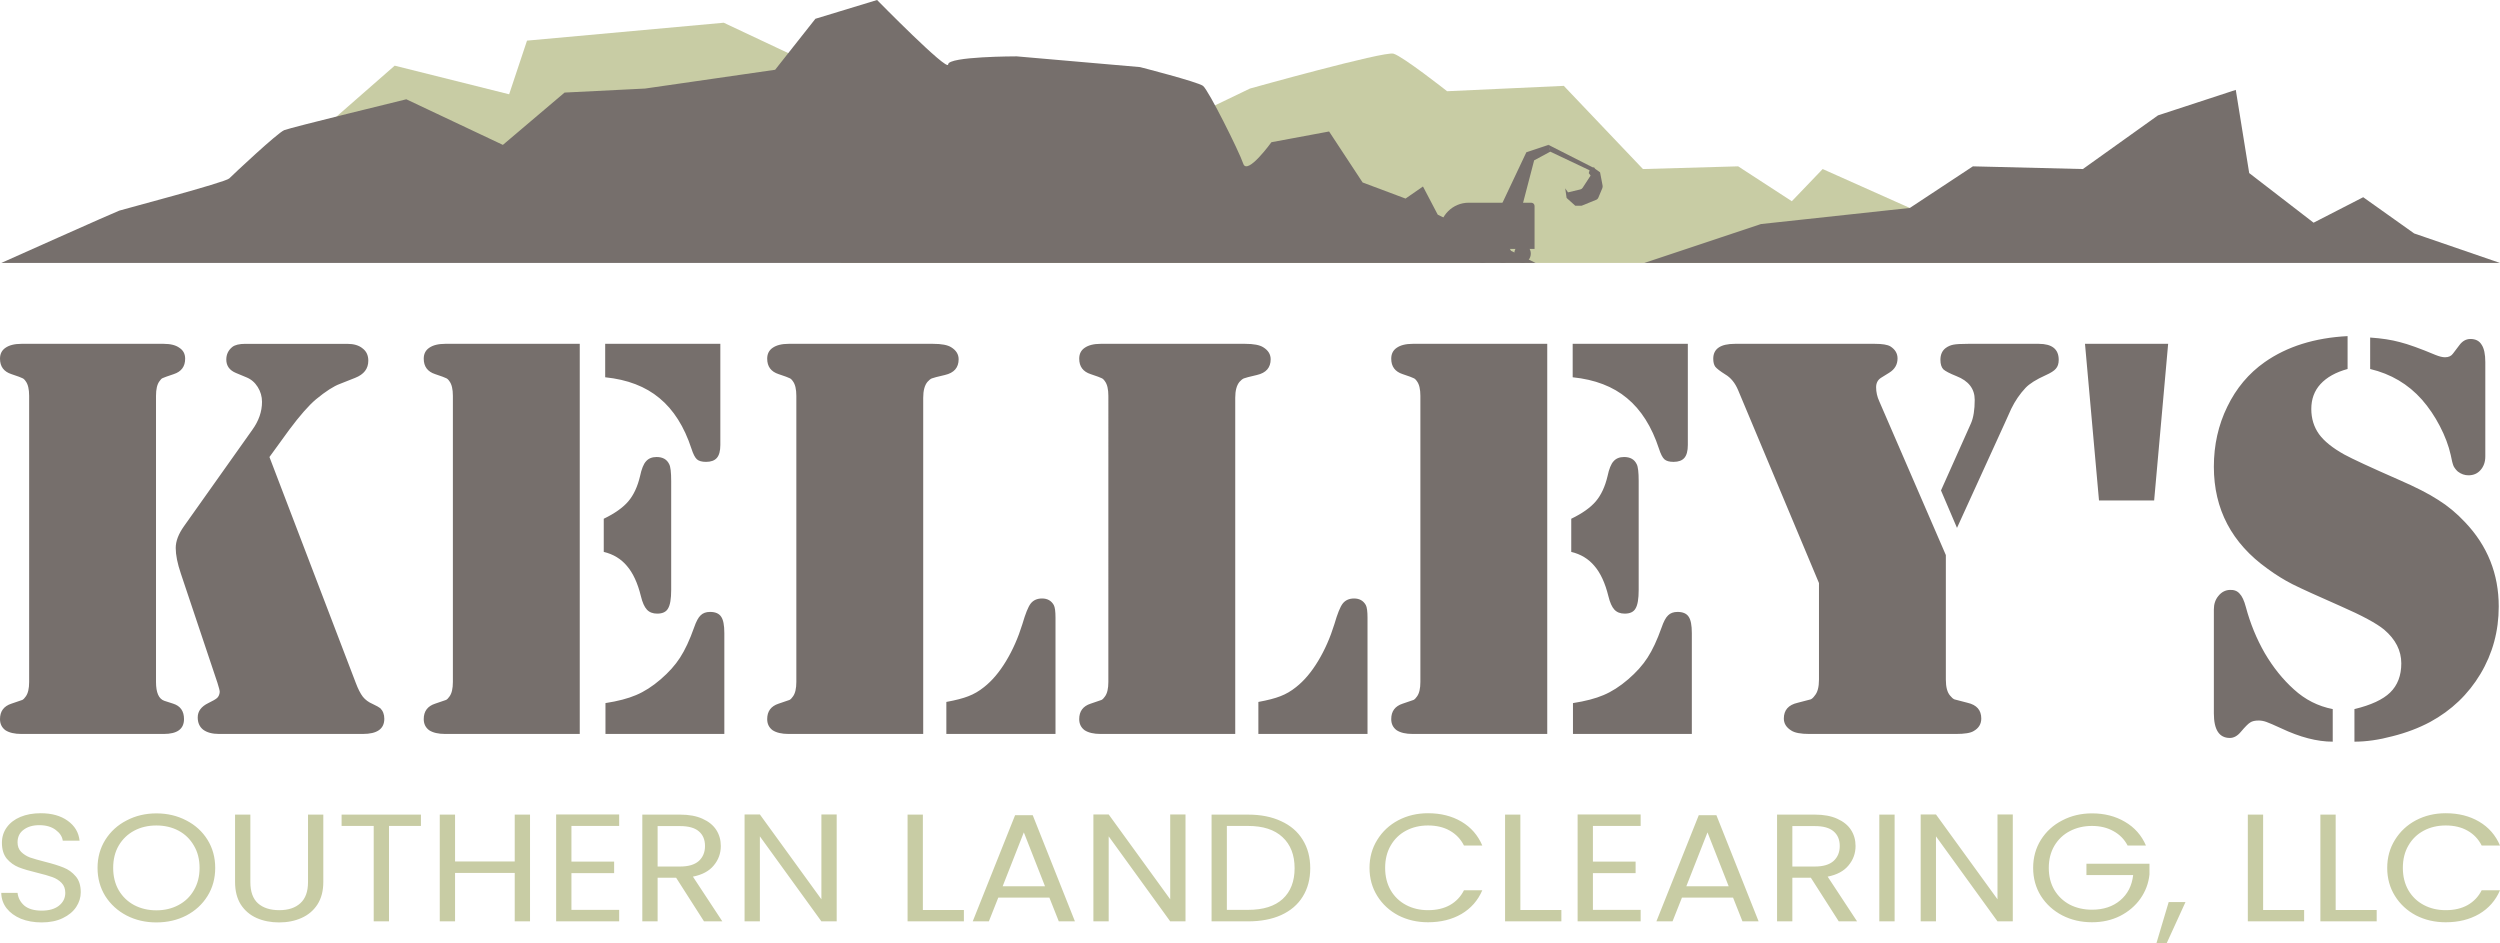
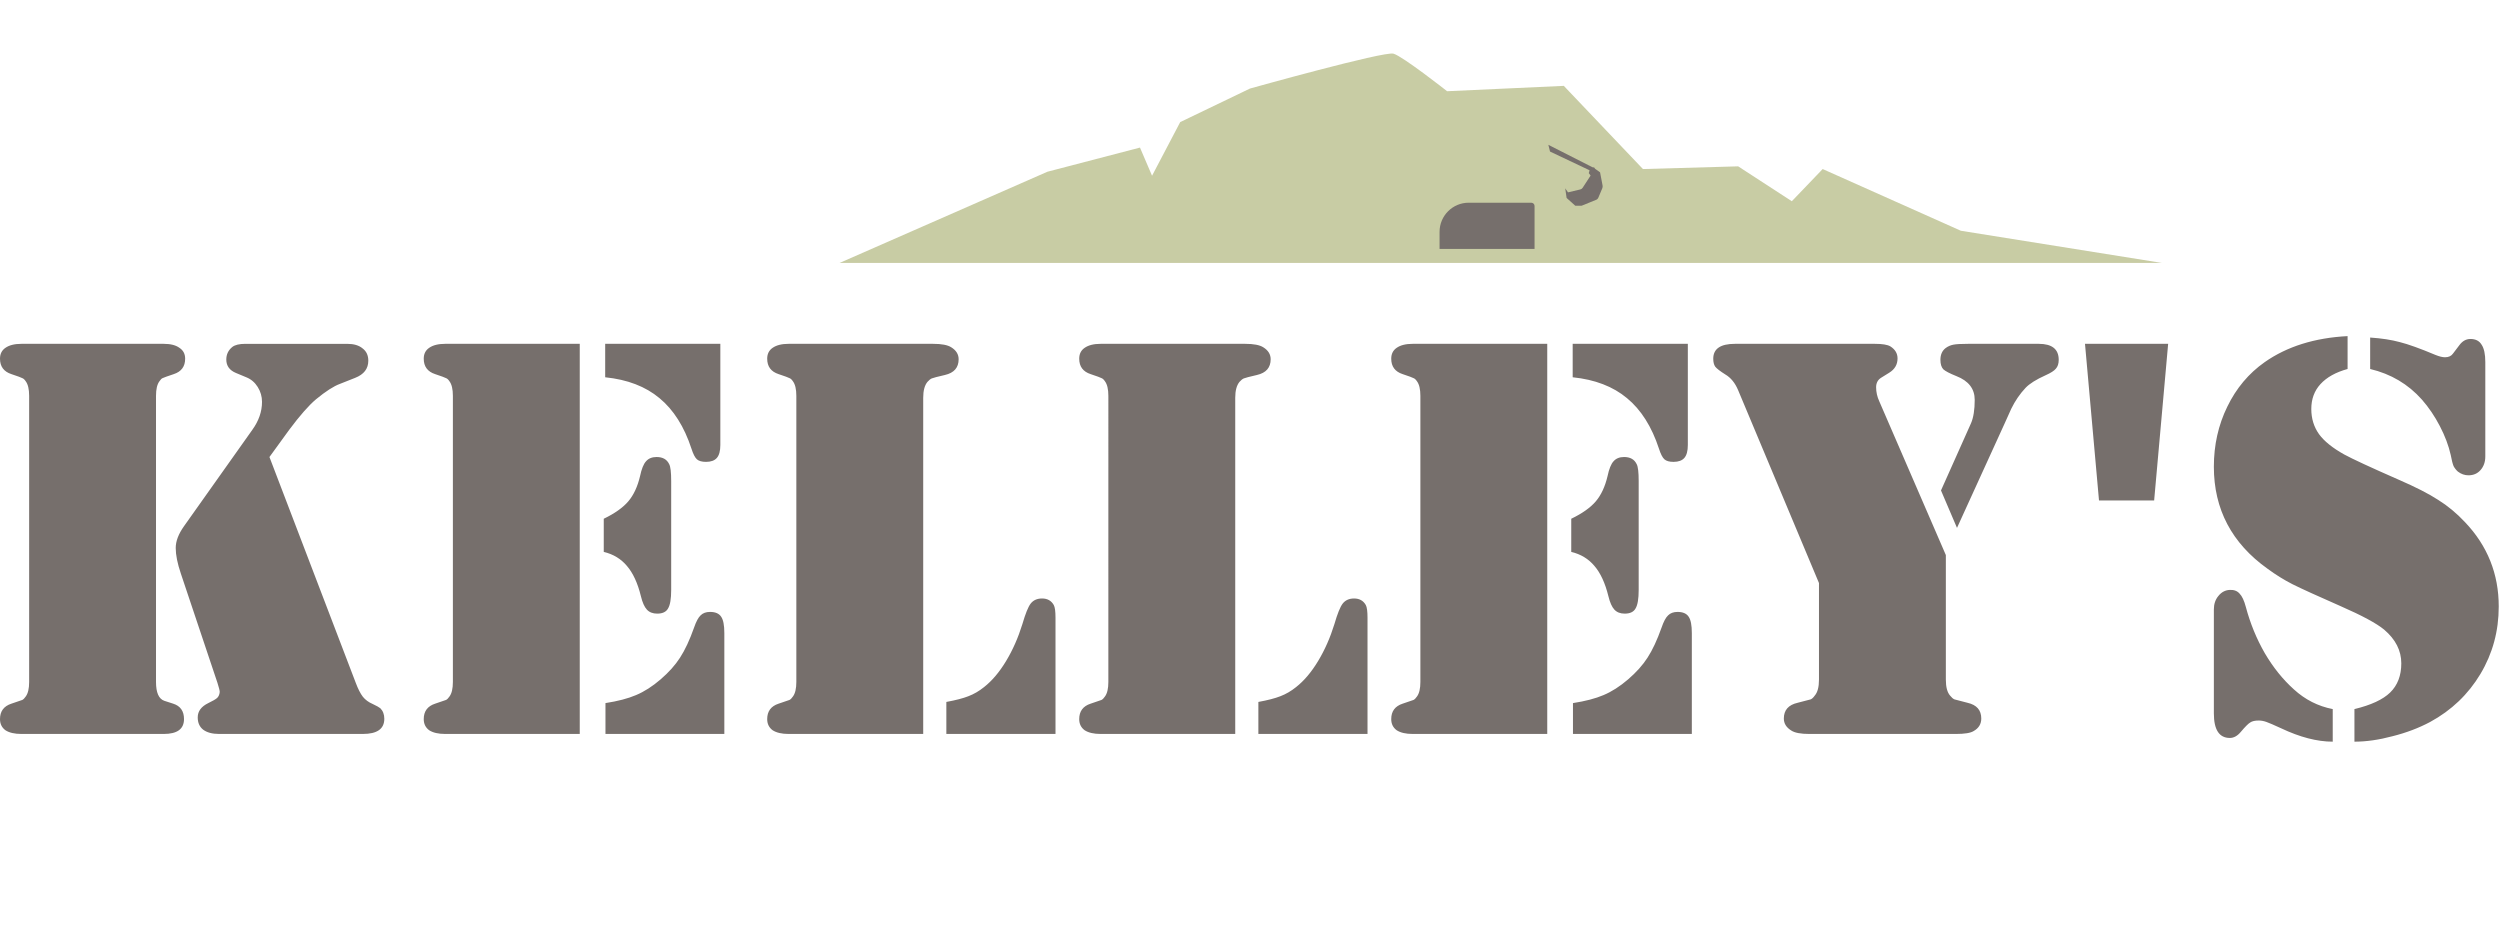
<svg xmlns="http://www.w3.org/2000/svg" width="978" height="369" viewBox="0 0 978 369" fill="none">
  <path d="M8.383 287.123c-2.683 0-4.769-.485-6.26-1.454C.708 284.626 0 283.172 0 281.309c0-3.056 1.49-5.069 4.471-6.038 2.459-.82 3.875-1.304 4.248-1.453.447-.224.894-.671 1.341-1.342.894-1.193 1.341-3.093 1.341-5.702V154.856c0-2.609-.447-4.509-1.341-5.702-.447-.671-.894-1.081-1.341-1.23-.373-.223-1.788-.745-4.248-1.565C1.49 145.39 0 143.377 0 140.321c0-1.863.708-3.279 2.124-4.248 1.49-1.044 3.577-1.566 6.26-1.566H64.049c2.683 0 4.732.522 6.148 1.566 1.49.969 2.236 2.385 2.236 4.248 0 3.056-1.49 5.069-4.471 6.038-2.459.82-3.912 1.342-4.359 1.565-.373.149-.782.559-1.23 1.23-.894 1.193-1.341 3.093-1.341 5.702v111.918c0 4.174 1.081 6.634 3.242 7.379l3.465 1.118c2.832.895 4.248 2.907 4.248 6.038 0 3.876-2.645 5.814-7.936 5.814H8.383Zm97.025-108.34 33.757 88.326c.894 2.386 1.826 4.212 2.794 5.479.969 1.192 2.236 2.124 3.801 2.795 1.565.745 2.571 1.304 3.018 1.677 1.043 1.044 1.565 2.423 1.565 4.137 0 3.95-2.795 5.926-8.384 5.926H85.734c-2.683 0-4.769-.559-6.26-1.677-1.416-1.118-2.124-2.721-2.124-4.808 0-2.385 1.379-4.249 4.136-5.59 1.714-.82 2.869-1.491 3.465-2.013.596-.596.931-1.379 1.006-2.348 0-.522-.298-1.714-.894-3.578l-14.308-42.71c-1.341-3.95-2.012-7.304-2.012-10.062 0-2.609 1.081-5.441 3.242-8.497l26.715-37.679c2.534-3.503 3.8-7.156 3.8-10.957 0-2.087-.559-4.025-1.676-5.814-1.118-1.789-2.608-3.056-4.471-3.801l-4.024-1.677c-2.534-1.044-3.8-2.796-3.8-5.255 0-2.013.782-3.653 2.347-4.92 1.043-.82 2.757-1.23 5.142-1.23h39.794c2.608 0 4.62.597 6.036 1.789 1.49 1.118 2.235 2.721 2.235 4.808 0 3.131-1.714 5.367-5.142 6.708l-5.924 2.348c-2.459.895-5.589 2.907-9.389 6.038-2.832 2.385-6.335 6.373-10.508 11.963l-7.712 10.622ZM226.8 134.507v152.616h-52.648c-2.683 0-4.77-.485-6.26-1.454-1.416-1.043-2.124-2.497-2.124-4.36 0-3.056 1.491-5.069 4.471-6.038 2.46-.82 3.875-1.304 4.248-1.453.447-.224.894-.671 1.341-1.342.895-1.193 1.342-3.093 1.342-5.702V154.856c0-2.609-.447-4.509-1.342-5.702-.447-.671-.894-1.081-1.341-1.23-.373-.223-1.788-.745-4.248-1.565-2.98-.969-4.471-2.982-4.471-6.038 0-1.863.708-3.279 2.124-4.248 1.49-1.044 3.577-1.566 6.26-1.566H226.8Zm9.948 0h45.047v39.58c0 2.31-.447 3.988-1.341 5.031-.895 1.044-2.311 1.565-4.248 1.565-1.639 0-2.832-.335-3.577-1.006-.745-.671-1.453-2.05-2.124-4.137-2.832-8.646-7.005-15.243-12.519-19.789-5.44-4.547-12.519-7.268-21.238-8.162v-13.082Zm-.559 81.395v-12.969c4.322-2.087 7.527-4.361 9.613-6.82 2.087-2.46 3.614-5.74 4.583-9.839.596-2.833 1.379-4.771 2.347-5.814.969-1.118 2.348-1.677 4.136-1.677 2.385 0 4.024.931 4.918 2.795.522.969.783 3.168.783 6.596v42.598c0 3.504-.41 5.926-1.23 7.268-.745 1.341-2.161 2.012-4.247 2.012-1.714 0-3.056-.521-4.024-1.565-.969-1.043-1.752-2.795-2.348-5.255-1.266-5.143-3.092-9.093-5.477-11.851-2.31-2.758-5.328-4.584-9.054-5.479Zm.671 71.221v-12.075c4.843-.746 8.83-1.789 11.96-3.131 3.204-1.342 6.409-3.391 9.613-6.149 3.204-2.758 5.738-5.591 7.601-8.498 1.938-2.981 3.763-6.894 5.477-11.739.82-2.385 1.677-3.988 2.571-4.808.894-.894 2.124-1.342 3.689-1.342 2.086 0 3.54.634 4.359 1.901.82 1.193 1.23 3.317 1.23 6.373v39.468h-46.5ZM361.158 287.123H308.51c-2.683 0-4.769-.485-6.26-1.454-1.415-1.043-2.123-2.497-2.123-4.36 0-3.056 1.49-5.069 4.471-6.038 2.459-.82 3.875-1.304 4.247-1.453.448-.224.895-.671 1.342-1.342.894-1.193 1.341-3.093 1.341-5.702V154.856c0-2.609-.447-4.509-1.341-5.702-.447-.671-.894-1.081-1.342-1.23-.372-.223-1.788-.745-4.247-1.565-2.981-.969-4.471-2.982-4.471-6.038 0-1.863.708-3.279 2.123-4.248 1.491-1.044 3.577-1.566 6.26-1.566h56.56c3.279 0 5.626.448 7.042 1.342 1.938 1.193 2.907 2.758 2.907 4.696 0 3.28-1.789 5.329-5.366 6.149-2.906.671-4.62 1.118-5.142 1.342-.521.224-1.08.671-1.676 1.342-1.118 1.341-1.677 3.428-1.677 6.261v131.484Zm9.054 0V274.6c3.652-.67 6.521-1.416 8.607-2.236 2.161-.82 4.21-2.012 6.148-3.578 3.13-2.459 5.999-5.851 8.607-10.174 2.608-4.323 4.732-9.131 6.371-14.423 1.193-4.099 2.273-6.783 3.242-8.05 1.043-1.342 2.534-2.012 4.471-2.012 2.087 0 3.614.857 4.583 2.571.447.82.671 2.46.671 4.92v45.505h-42.7ZM483.221 287.123h-52.648c-2.683 0-4.769-.485-6.26-1.454-1.416-1.043-2.124-2.497-2.124-4.36 0-3.056 1.491-5.069 4.472-6.038 2.459-.82 3.875-1.304 4.247-1.453.447-.224.894-.671 1.341-1.342.895-1.193 1.342-3.093 1.342-5.702V154.856c0-2.609-.447-4.509-1.342-5.702-.447-.671-.894-1.081-1.341-1.23-.372-.223-1.788-.745-4.247-1.565-2.981-.969-4.472-2.982-4.472-6.038 0-1.863.708-3.279 2.124-4.248 1.491-1.044 3.577-1.566 6.26-1.566h56.56c3.279 0 5.626.448 7.042 1.342 1.938 1.193 2.906 2.758 2.906 4.696 0 3.28-1.788 5.329-5.365 6.149-2.906.671-4.62 1.118-5.142 1.342-.522.224-1.08.671-1.677 1.342-1.117 1.341-1.676 3.428-1.676 6.261v131.484Zm9.054 0V274.6c3.651-.67 6.52-1.416 8.607-2.236 2.161-.82 4.21-2.012 6.148-3.578 3.129-2.459 5.998-5.851 8.607-10.174 2.608-4.323 4.732-9.131 6.371-14.423 1.192-4.099 2.273-6.783 3.242-8.05 1.043-1.342 2.533-2.012 4.471-2.012 2.086 0 3.614.857 4.583 2.571.447.82.67 2.46.67 4.92v45.505h-42.699ZM605.283 134.507v152.616h-52.647c-2.683 0-4.77-.485-6.26-1.454-1.416-1.043-2.124-2.497-2.124-4.36 0-3.056 1.49-5.069 4.471-6.038 2.459-.82 3.875-1.304 4.248-1.453.447-.224.894-.671 1.341-1.342.894-1.193 1.342-3.093 1.342-5.702V154.856c0-2.609-.448-4.509-1.342-5.702-.447-.671-.894-1.081-1.341-1.23-.373-.223-1.789-.745-4.248-1.565-2.981-.969-4.471-2.982-4.471-6.038 0-1.863.708-3.279 2.124-4.248 1.49-1.044 3.577-1.566 6.26-1.566h52.647Zm9.949 0h45.047v39.58c0 2.31-.447 3.988-1.342 5.031-.894 1.044-2.31 1.565-4.247 1.565-1.64 0-2.832-.335-3.577-1.006-.745-.671-1.453-2.05-2.124-4.137-2.832-8.646-7.005-15.243-12.519-19.789-5.44-4.547-12.52-7.268-21.238-8.162v-13.082Zm-.559 81.395v-12.969c4.322-2.087 7.526-4.361 9.613-6.82 2.086-2.46 3.614-5.74 4.583-9.839.596-2.833 1.378-4.771 2.347-5.814.969-1.118 2.347-1.677 4.136-1.677 2.385 0 4.024.931 4.918 2.795.522.969.783 3.168.783 6.596v42.598c0 3.504-.41 5.926-1.23 7.268-.745 1.341-2.161 2.012-4.248 2.012-1.713 0-3.055-.521-4.024-1.565-.968-1.043-1.751-2.795-2.347-5.255-1.267-5.143-3.092-9.093-5.477-11.851-2.31-2.758-5.328-4.584-9.054-5.479Zm.671 71.221v-12.075c4.843-.746 8.83-1.789 11.96-3.131 3.204-1.342 6.409-3.391 9.613-6.149 3.204-2.758 5.738-5.591 7.601-8.498 1.937-2.981 3.763-6.894 5.477-11.739.82-2.385 1.677-3.988 2.571-4.808.894-.894 2.124-1.342 3.689-1.342 2.086 0 3.539.634 4.359 1.901.82 1.193 1.23 3.317 1.23 6.373v39.468h-46.5ZM761.215 217.132v48.748c0 2.906.559 4.994 1.677 6.261.596.745 1.155 1.23 1.676 1.453.522.149 2.236.596 5.142 1.342 3.577.82 5.366 2.869 5.366 6.149 0 2.162-1.006 3.802-3.018 4.92-1.193.745-3.503 1.118-6.931 1.118h-57.342c-3.354 0-5.701-.448-7.042-1.342-1.938-1.193-2.907-2.758-2.907-4.696 0-3.28 1.789-5.329 5.366-6.149 2.906-.746 4.62-1.193 5.142-1.342.521-.223 1.043-.708 1.564-1.453 1.118-1.267 1.677-3.355 1.677-6.261v-37.791l-31.633-75.469c-1.193-2.832-2.869-4.882-5.03-6.149-2.012-1.267-3.316-2.274-3.913-3.019-.521-.745-.782-1.789-.782-3.131 0-3.876 2.832-5.814 8.495-5.814h54.772c2.906 0 4.918.336 6.036 1.007 1.863 1.192 2.794 2.758 2.794 4.696 0 2.385-1.08 4.248-3.241 5.59l-3.242 2.012c-1.267.82-1.9 2.05-1.9 3.69 0 1.863.41 3.69 1.23 5.478l26.044 60.152Zm4.359-10.621-6.259-14.647 11.737-26.275c.968-2.236 1.453-5.292 1.453-9.168 0-4.323-2.385-7.416-7.154-9.28-2.608-1.043-4.322-1.937-5.142-2.683-.745-.82-1.118-2.05-1.118-3.689 0-2.013.671-3.541 2.012-4.584.895-.671 1.901-1.119 3.018-1.342 1.118-.224 3.056-.336 5.813-.336h27.609c5.217 0 7.825 2.087 7.825 6.262 0 1.49-.373 2.646-1.118 3.466-.671.819-2.012 1.677-4.024 2.571-3.652 1.64-6.26 3.28-7.825 4.92-2.235 2.385-4.098 5.105-5.589 8.161l-2.57 5.702-18.668 40.922ZM842.702 195.777h-21.573l-5.478-61.27h32.528l-5.477 61.27ZM918.376 131.489v12.857c-4.62 1.267-8.159 3.243-10.619 5.926-2.384 2.609-3.577 5.851-3.577 9.727 0 3.727 1.006 7.007 3.018 9.839 2.012 2.758 5.291 5.404 9.837 7.938 3.13 1.715 10.209 4.994 21.238 9.839 6.707 2.907 11.886 5.553 15.537 7.939 3.726 2.31 7.229 5.217 10.508 8.72 8.793 9.243 13.189 20.237 13.189 32.983 0 9.615-2.384 18.411-7.153 26.386-4.77 7.976-11.327 14.237-19.673 18.784-4.472 2.385-9.39 4.248-14.755 5.59-5.291 1.416-10.247 2.124-14.867 2.124v-12.745c6.483-1.566 11.141-3.727 13.972-6.485 2.907-2.833 4.36-6.634 4.36-11.404 0-4.994-2.236-9.392-6.707-13.194-2.981-2.459-8.644-5.515-16.99-9.168-9.166-4.025-15.463-6.894-18.891-8.609-3.353-1.714-6.595-3.727-9.725-6.037-14.009-9.988-21.014-23.293-21.014-39.915 0-8.497 1.751-16.324 5.253-23.479 3.503-7.23 8.384-13.044 14.643-17.442 8.719-6.112 19.525-9.504 32.416-10.174Zm8.831 12.857v-12.298c4.471.298 8.346.894 11.625 1.789 3.279.819 7.936 2.497 13.972 5.031 1.491.596 2.72.894 3.689.894 1.416 0 2.459-.484 3.13-1.453l2.459-3.243c1.192-1.639 2.645-2.459 4.359-2.459 2.012 0 3.466.745 4.36 2.236.969 1.416 1.453 3.689 1.453 6.82v36.896c0 2.162-.634 3.95-1.9 5.367-1.193 1.341-2.758 2.012-4.695 2.012-1.49 0-2.869-.484-4.136-1.453-.671-.597-1.229-1.305-1.677-2.125-.372-.894-.745-2.348-1.117-4.36-.82-3.652-2.236-7.417-4.248-11.292-2.012-3.876-4.359-7.342-7.042-10.398-5.365-6.038-12.109-10.026-20.232-11.964Zm-14.643 133.05v12.745c-6.111 0-12.855-1.751-20.232-5.254-2.757-1.268-4.658-2.088-5.701-2.46-1.043-.373-2.049-.559-3.018-.559-1.49 0-2.608.261-3.353.782-.745.448-1.938 1.64-3.577 3.578-1.342 1.64-2.795 2.46-4.36 2.46-4.173 0-6.259-3.205-6.259-9.615v-40.698c0-2.087.596-3.838 1.788-5.255 1.193-1.49 2.683-2.273 4.471-2.348 1.64-.074 2.907.41 3.801 1.454.969.969 1.788 2.721 2.459 5.255 1.714 6.41 4.173 12.41 7.377 18.001 3.279 5.59 7.08 10.323 11.402 14.199 4.397 4.025 9.464 6.596 15.202 7.715Z" fill="#766F6C" />
-   <path d="M16.336 360.852c-3.025 0-5.743-.479-8.154-1.438-2.367-.998-4.23-2.356-5.589-4.074-1.359-1.757-2.06-3.774-2.104-6.051h6.378c.219 1.957 1.096 3.615 2.63 4.973 1.578 1.318 3.858 1.977 6.839 1.977 2.849 0 5.085-.639 6.707-1.917 1.666-1.318 2.499-2.996 2.499-5.033 0-1.597-.482-2.895-1.447-3.894-.964-.998-2.17-1.757-3.616-2.276-1.447-.52-3.397-1.079-5.852-1.678-3.025-.719-5.458-1.438-7.299-2.157-1.797-.719-3.353-1.837-4.669-3.355-1.271-1.557-1.907-3.634-1.907-6.23 0-2.277.636-4.294 1.907-6.051 1.271-1.758 3.047-3.116 5.326-4.074 2.323-.959 4.975-1.438 7.956-1.438 4.296 0 7.803.978 10.521 2.935 2.762 1.958 4.318 4.554 4.668 7.789h-6.575c-.219-1.598-1.14-2.996-2.762-4.194-1.622-1.238-3.77-1.857-6.444-1.857-2.499 0-4.537.599-6.115 1.797-1.578 1.158-2.367 2.796-2.367 4.913 0 1.518.46 2.756 1.381 3.714.964.959 2.126 1.698 3.485 2.217 1.403.479 3.353 1.038 5.852 1.678 3.025.758 5.458 1.517 7.299 2.276 1.841.719 3.419 1.857 4.734 3.415 1.315 1.518 1.973 3.595 1.973 6.231 0 2.037-.592 3.954-1.775 5.751-1.183 1.797-2.937 3.255-5.26 4.374-2.323 1.118-5.063 1.677-8.219 1.677ZM61.175 360.852c-4.252 0-8.132-.899-11.639-2.696-3.507-1.837-6.291-4.373-8.351-7.609-2.017-3.275-3.025-6.949-3.025-11.023s1.008-7.729 3.025-10.964c2.06-3.275 4.844-5.811 8.351-7.608 3.507-1.838 7.386-2.756 11.639-2.756 4.296 0 8.197.918 11.704 2.756 3.507 1.797 6.269 4.313 8.285 7.548 2.016 3.236 3.025 6.91 3.025 11.024 0 4.114-1.008 7.788-3.025 11.023-2.017 3.236-4.778 5.772-8.285 7.609-3.507 1.797-7.408 2.696-11.704 2.696Zm0-4.733c3.2 0 6.071-.679 8.614-2.037 2.586-1.358 4.603-3.295 6.049-5.811 1.49-2.516 2.236-5.432 2.236-8.747 0-3.355-.745-6.271-2.236-8.747-1.447-2.516-3.441-4.453-5.984-5.811-2.542-1.358-5.436-2.037-8.68-2.037-3.244 0-6.137.679-8.68 2.037-2.542 1.358-4.559 3.295-6.049 5.811-1.447 2.476-2.17 5.392-2.17 8.747 0 3.315.723 6.231 2.17 8.747 1.49 2.516 3.507 4.453 6.049 5.811 2.586 1.358 5.48 2.037 8.68 2.037ZM97.941 318.675v26.421c0 3.714.986 6.47 2.959 8.267 2.016 1.798 4.8 2.696 8.35 2.696 3.507 0 6.247-.898 8.22-2.696 2.016-1.797 3.025-4.553 3.025-8.267v-26.421h5.983v26.361c0 3.475-.767 6.41-2.301 8.807-1.534 2.356-3.617 4.113-6.247 5.272-2.586 1.158-5.501 1.737-8.745 1.737-3.244 0-6.181-.579-8.811-1.737-2.587-1.159-4.647-2.916-6.181-5.272-1.49-2.397-2.236-5.332-2.236-8.807v-26.361h5.984ZM164.669 318.675v4.433h-12.493v37.325h-5.984v-37.325h-12.559v-4.433h31.036ZM207.345 318.675v41.758h-5.984v-18.932h-23.343v18.932h-5.983v-41.758h5.983v18.333h23.343v-18.333h5.984ZM223.546 323.108v13.96h16.702v4.493h-16.702v14.378h18.674v4.494h-24.658v-41.818h24.658v4.493h-18.674ZM275.406 360.433l-10.915-17.075h-7.233v17.075h-5.984v-41.758h14.795c3.463 0 6.378.539 8.746 1.618 2.411 1.078 4.208 2.536 5.391 4.373 1.184 1.837 1.776 3.934 1.776 6.291 0 2.875-.921 5.412-2.762 7.608-1.797 2.197-4.515 3.655-8.153 4.374l11.507 17.494h-7.168Zm-18.148-21.448h8.811c3.244 0 5.677-.719 7.299-2.157 1.622-1.478 2.433-3.435 2.433-5.871 0-2.477-.811-4.394-2.433-5.752-1.578-1.358-4.011-2.037-7.299-2.037h-8.811v15.817ZM327.313 360.433h-5.984l-24.066-33.251v33.251h-5.984v-41.818h5.984l24.066 33.191v-33.191h5.984v41.818ZM361.027 355.999h16.045v4.434h-22.028v-41.758h5.983v37.324ZM410.517 351.147h-19.989l-3.683 9.286h-6.312l16.57-41.518h6.905l16.504 41.518H414.2l-3.683-9.286Zm-1.709-4.434-8.285-21.088-8.286 21.088h16.571ZM463.767 360.433h-5.983l-24.067-33.251v33.251h-5.983v-41.818h5.983l24.067 33.191v-33.191h5.983v41.818ZM488.236 318.675c4.998 0 9.316.859 12.954 2.576 3.682 1.678 6.488 4.094 8.417 7.249 1.972 3.156 2.959 6.87 2.959 11.144 0 4.273-.987 7.988-2.959 11.143-1.929 3.115-4.735 5.512-8.417 7.189-3.638 1.638-7.956 2.457-12.954 2.457h-14.268v-41.758h14.268Zm0 37.264c5.918 0 10.434-1.417 13.546-4.253 3.112-2.876 4.669-6.89 4.669-12.042 0-5.192-1.579-9.246-4.735-12.162-3.112-2.916-7.605-4.374-13.48-4.374h-8.285v32.831h8.285ZM535.753 339.524c0-4.074 1.008-7.729 3.025-10.964 2.016-3.275 4.756-5.831 8.219-7.668 3.507-1.838 7.387-2.756 11.639-2.756 4.997 0 9.359 1.098 13.085 3.295 3.726 2.197 6.444 5.312 8.154 9.346h-7.168c-1.271-2.516-3.112-4.453-5.523-5.811-2.367-1.358-5.217-2.037-8.548-2.037-3.2 0-6.072.679-8.614 2.037-2.543 1.358-4.537 3.295-5.984 5.811-1.446 2.476-2.17 5.392-2.17 8.747 0 3.315.724 6.231 2.17 8.747 1.447 2.476 3.441 4.393 5.984 5.751 2.542 1.358 5.414 2.037 8.614 2.037 3.331 0 6.181-.659 8.548-1.977 2.411-1.358 4.252-3.295 5.523-5.811h7.168c-1.71 3.994-4.428 7.089-8.154 9.286-3.726 2.157-8.088 3.235-13.085 3.235-4.252 0-8.132-.898-11.639-2.696-3.463-1.837-6.203-4.373-8.219-7.608-2.017-3.236-3.025-6.89-3.025-10.964ZM594.765 355.999h16.045v4.434h-22.028v-41.758h5.983v37.324ZM623.148 323.108v13.96h16.702v4.493h-16.702v14.378h18.674v4.494h-24.658v-41.818h24.658v4.493h-18.674ZM677.968 351.147h-19.99l-3.682 9.286h-6.313l16.571-41.518h6.904l16.504 41.518h-6.312l-3.682-9.286Zm-1.71-4.434-8.285-21.088-8.285 21.088h16.57ZM719.316 360.433l-10.915-17.075h-7.233v17.075h-5.984v-41.758h14.795c3.463 0 6.378.539 8.745 1.618 2.411 1.078 4.209 2.536 5.392 4.373 1.184 1.837 1.776 3.934 1.776 6.291 0 2.875-.921 5.412-2.762 7.608-1.798 2.197-4.515 3.655-8.154 4.374l11.507 17.494h-7.167Zm-18.148-21.448h8.811c3.244 0 5.677-.719 7.299-2.157 1.622-1.478 2.433-3.435 2.433-5.871 0-2.477-.811-4.394-2.433-5.752-1.579-1.358-4.011-2.037-7.299-2.037h-8.811v15.817ZM741.173 318.675v41.758h-5.984v-41.758h5.984ZM787.405 360.433h-5.984l-24.066-33.251v33.251h-5.984v-41.818h5.984l24.066 33.191v-33.191h5.984v41.818ZM832.324 330.777c-1.272-2.436-3.113-4.314-5.524-5.632-2.411-1.358-5.216-2.037-8.416-2.037-3.201 0-6.094.679-8.68 2.037-2.543 1.318-4.559 3.236-6.05 5.752-1.446 2.476-2.169 5.352-2.169 8.627 0 3.275.723 6.151 2.169 8.627 1.491 2.476 3.507 4.394 6.05 5.751 2.586 1.319 5.479 1.978 8.68 1.978 4.471 0 8.153-1.219 11.046-3.655 2.894-2.436 4.581-5.731 5.064-9.885h-18.28v-4.434h24.658v4.194c-.351 3.435-1.535 6.59-3.551 9.466-2.017 2.836-4.669 5.092-7.956 6.77-3.288 1.637-6.949 2.456-10.981 2.456-4.253 0-8.132-.898-11.639-2.696-3.507-1.837-6.291-4.373-8.351-7.608-2.016-3.236-3.025-6.89-3.025-10.964 0-4.074 1.009-7.729 3.025-10.964 2.06-3.275 4.844-5.811 8.351-7.608 3.507-1.838 7.386-2.756 11.639-2.756 4.865 0 9.161 1.098 12.888 3.295 3.769 2.197 6.509 5.292 8.219 9.286h-7.167ZM854.964 352.884 847.6 369h-4.011l4.8-16.116h6.575ZM885.333 355.999h16.044v4.434h-22.028v-41.758h5.984v37.324ZM913.715 355.999h16.044v4.434h-22.027v-41.758h5.983v37.324ZM933.878 339.524c0-4.074 1.009-7.729 3.025-10.964 2.017-3.275 4.756-5.831 8.219-7.668 3.507-1.838 7.387-2.756 11.639-2.756 4.997 0 9.359 1.098 13.085 3.295 3.726 2.197 6.444 5.312 8.154 9.346h-7.167c-1.272-2.516-3.113-4.453-5.524-5.811-2.367-1.358-5.216-2.037-8.548-2.037-3.2 0-6.071.679-8.614 2.037-2.542 1.358-4.537 3.295-5.984 5.811-1.446 2.476-2.169 5.392-2.169 8.747 0 3.315.723 6.231 2.169 8.747 1.447 2.476 3.442 4.393 5.984 5.751 2.543 1.358 5.414 2.037 8.614 2.037 3.332 0 6.181-.659 8.548-1.977 2.411-1.358 4.252-3.295 5.524-5.811H978c-1.71 3.994-4.428 7.089-8.154 9.286-3.726 2.157-8.088 3.235-13.085 3.235-4.252 0-8.132-.898-11.639-2.696-3.463-1.837-6.202-4.373-8.219-7.608-2.016-3.236-3.025-6.89-3.025-10.964ZM403.456 56.479l-72.755-25.19-47.575-22.397-76.957 7.002-6.996 20.991L154.4 25.688l-44.774 39.189-5.599 26.591 272.845-4.199h86.749l-60.165-30.79Z" fill="#C8CCA4" />
  <path d="M845.779 102.869H328.427l81.327-35.688 36.206-9.448 4.72 11.02 11.018-20.991 27.288-13.12s52.467-14.697 56.138-13.647c3.675 1.05 20.986 14.693 20.986 14.693l45.652-2.096 30.959 32.539 37.251-1.054 20.986 13.647 12.071-12.593 54.045 24.14 78.705 12.598Z" fill="#C8CCA4" />
-   <path d="M.489 102.869H600.743l-38.301-18.896-5.774-11.02-6.82 4.726-16.792-6.299-13.117-19.946-22.562 4.2s-9.446 13.119-11.018 8.397c-1.572-4.726-13.639-28.866-15.739-30.439-2.098-1.577-24.661-7.349-24.661-7.349l-48.274-4.199s-26.761 0-26.761 3.145C370.924 28.343 343.115 0 343.115 0L318.98 7.348 303.237 27.293l-50.89 7.349-31.486 1.573-24.134 20.468-37.779-17.842s-45.125 11.021-47.75 12.07c-2.622 1.046-19.937 17.315-21.514 18.892-1.571 1.577-41.449 12.074-43.022 12.597C45.087 82.923.489 102.869.489 102.869ZM643.242 102.869H978l-33.581-11.548-19.935-14.17-19.414 9.97-25.185-19.418-5.251-32.539-30.428 9.97-29.387 20.996-43.026-1.054-24.661 16.273-58.237 6.299-45.653 15.22Z" fill="#766F6C" />
  <path d="M600.321 97.373h-37.165v-6.668c0-6.299 5.108-11.406 11.409-11.406h24.469c.711 0 1.287.575 1.287 1.282v16.792Z" fill="#766F6C" />
-   <path d="M598.85 99.214c0 1.99-1.45 3.602-3.233 3.602-1.787 0-3.231-1.612-3.231-3.602 0-1.989 1.444-3.597 3.231-3.597 1.783 0 3.233 1.608 3.233 3.597ZM591.16 99.214c0 1.99-1.445 3.602-3.232 3.602-1.787 0-3.232-1.612-3.232-3.602 0-1.989 1.445-3.597 3.232-3.597 1.787 0 3.232 1.608 3.232 3.597ZM583.227 99.214c0 1.99-1.445 3.602-3.228 3.602-1.787 0-3.236-1.612-3.236-3.602 0-1.989 1.449-3.597 3.236-3.597 1.783 0 3.228 1.608 3.228 3.597ZM594.702 83.64l-8.285-1.459 10.687-22.608 8.721-2.92.655 2.674-6.324 3.404-5.454 20.908Z" fill="#766F6C" />
  <path d="m605.715 56.654 17.451 8.869-.926 1.282-15.871-7.519-.654-2.631Z" fill="#766F6C" />
  <path d="m623.002 65.525.6-.061.383.549 1.958 1.401.989 5.157c.065.364.026.733-.11 1.067l-1.538 3.663c-.174.4-.478.712-.851.861l-5.687 2.315h-2.507l-3.381-3.036-.545-3.773 1.089 1.585 4.835-1.146c.365-.083.685-.316.904-.655l3.097-4.766-.708-.971.382-1.278 1.09-.914Z" fill="#766F6C" />
</svg>